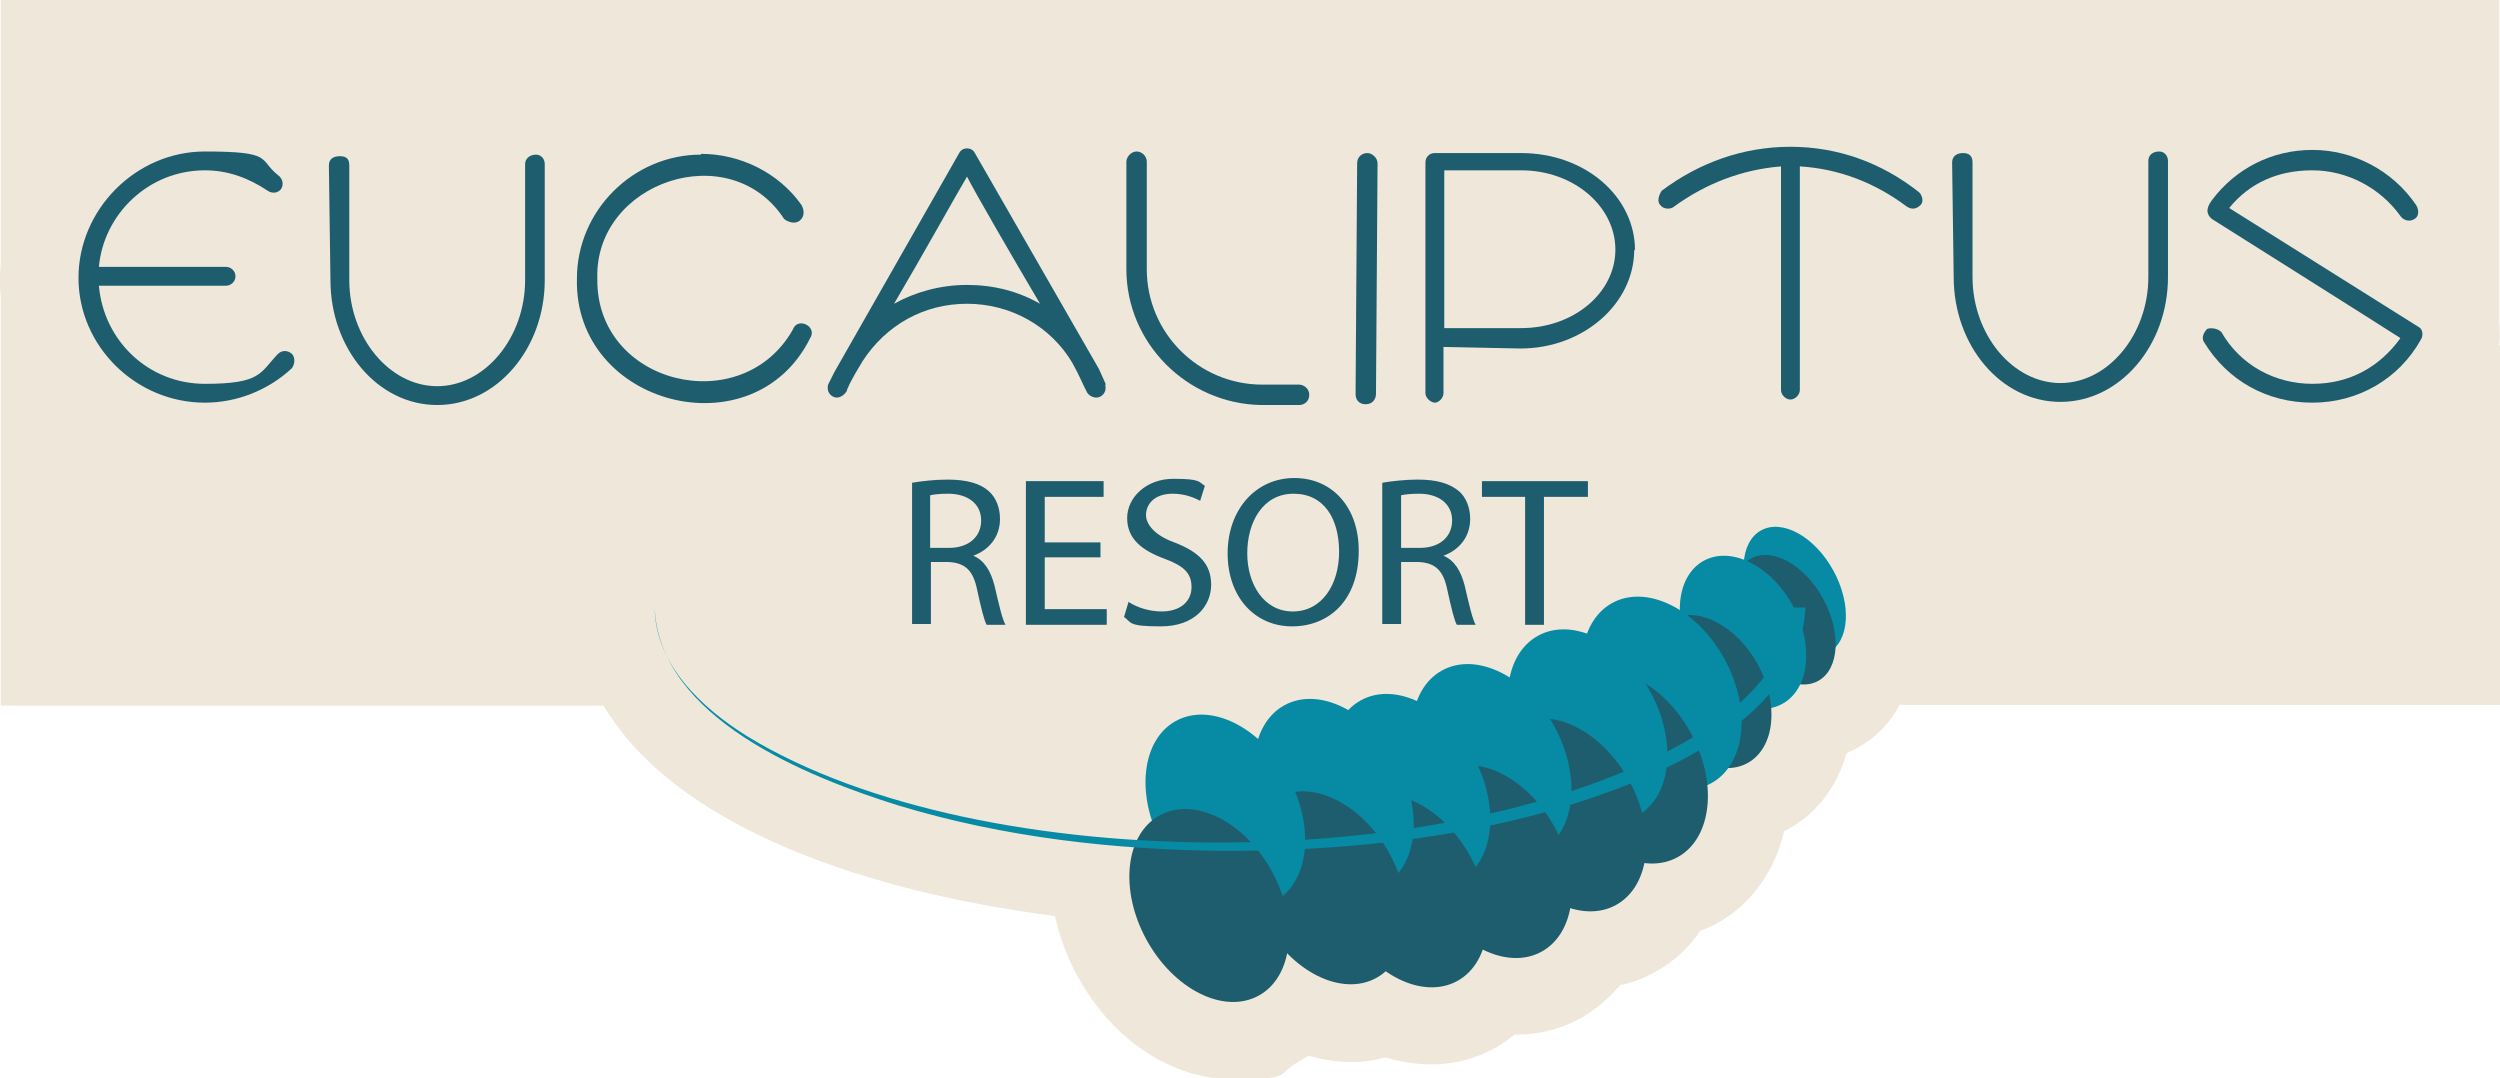
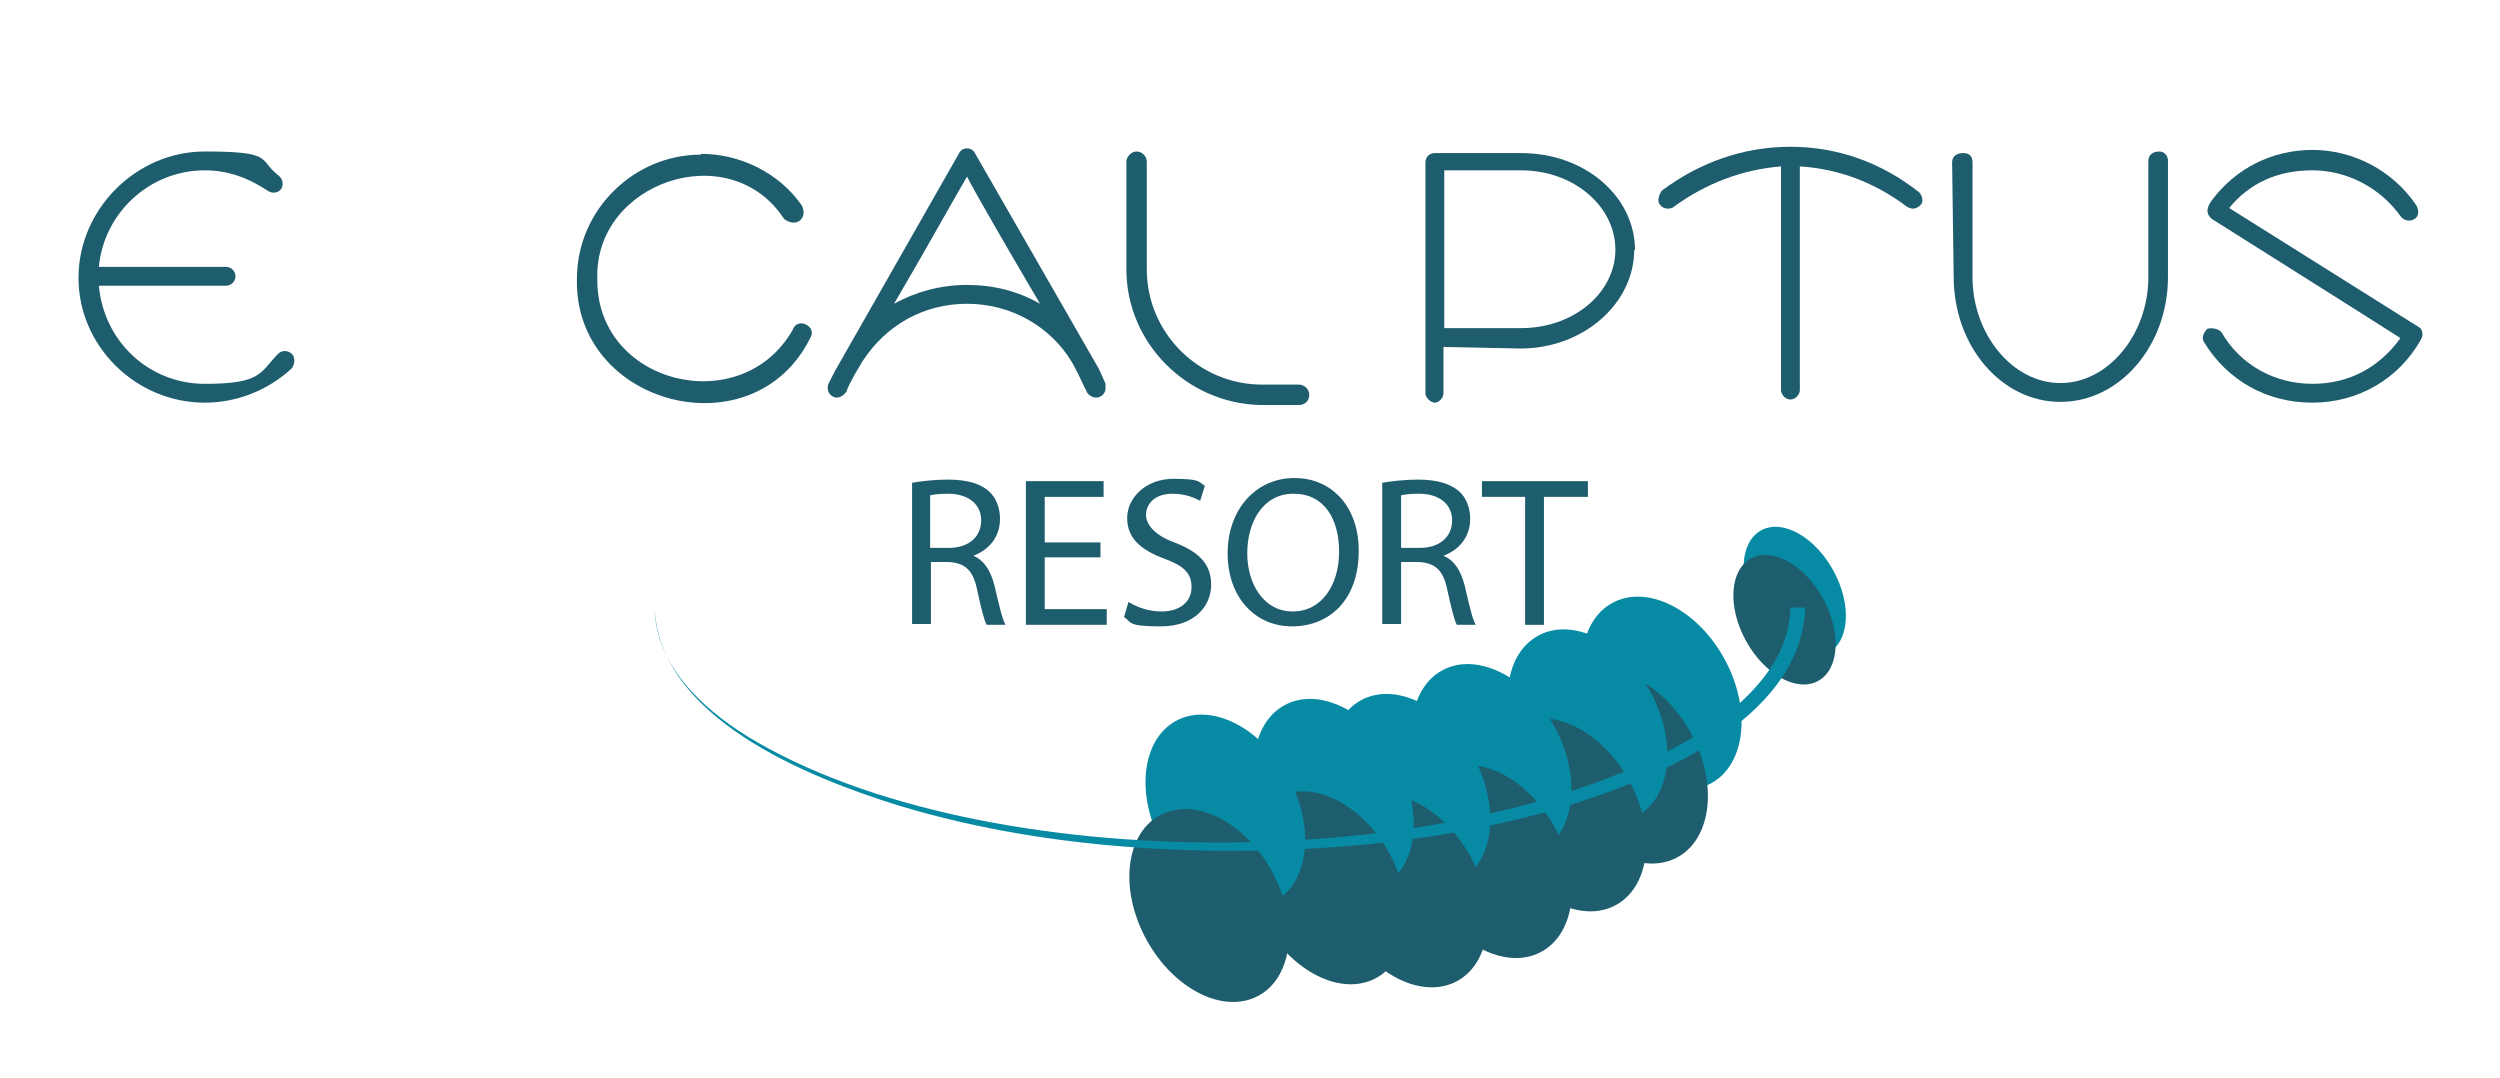
<svg xmlns="http://www.w3.org/2000/svg" id="Capa_2" viewBox="0 0 318.5 137.4">
  <defs>
    <style>      .st0 {        fill: #efe7da;      }      .st1 {        fill: #1e5d6e;      }      .st2 {        fill: #078ba4;      }    </style>
  </defs>
  <g id="Capa_5">
-     <path class="st0" d="M318.4,44c.1-1,.1-2,0-3V0H.1v32.9c0,.8-.1,1.7-.1,2.5s0,1.7.1,2.5v52h76.8c3.6,6.1,10.6,12.8,24,18.4,9.6,4,21.1,6.8,33.5,8.4.6,2.6,1.5,5.2,2.9,7.7,4.4,8.1,12,13.1,19.8,13.1s5.6-.7,8.1-2.1c.5-.3,1-.6,1.5-.9,1.8.5,3.6.8,5.4.8s3-.2,4.4-.6c1.9.6,3.9.9,5.9.9,2.8,0,5.6-.7,8.1-2.1.9-.5,1.7-1.1,2.5-1.7,0,0,.2,0,.3,0,2.8,0,5.6-.7,8.1-2.1,1.9-1.1,3.6-2.5,5-4.2,1.6-.3,3.1-.9,4.5-1.7,2.4-1.3,4.3-3.1,5.7-5.2.8-.3,1.5-.6,2.2-1,4.3-2.4,7.3-6.6,8.5-11.7l.4-.2c3.7-2,6.3-5.4,7.5-9.6,0,0,.1-.2.2-.2.4-.2.8-.4,1.2-.6,2.4-1.3,4.2-3.2,5.4-5.5h76.6v-45.8h0Z" />
    <g>
      <path class="st1" d="M116.2,61.5c1.2-.2,2.9-.4,4.5-.4,2.5,0,4.2.5,5.3,1.5.9.8,1.4,2.1,1.4,3.5,0,2.4-1.5,4-3.4,4.7h0c1.4.6,2.2,1.9,2.7,3.8.6,2.6,1,4.3,1.4,5h-2.4c-.3-.5-.7-2.1-1.2-4.4-.5-2.5-1.5-3.5-3.7-3.6h-2.2v7.9h-2.4v-18h0ZM118.5,69.8h2.4c2.5,0,4.1-1.4,4.1-3.5s-1.7-3.4-4.2-3.4c-1.1,0-1.9.1-2.3.2,0,0,0,6.7,0,6.7Z" />
      <path class="st1" d="M140.2,71h-7.1v6.6h7.9v2h-10.3v-18.3h9.9v2h-7.5v5.8h7.1v1.9Z" />
      <path class="st1" d="M143.8,76.7c1.1.7,2.6,1.2,4.2,1.2,2.4,0,3.8-1.3,3.8-3.1s-1-2.7-3.4-3.6c-3-1.1-4.8-2.6-4.8-5.2s2.4-5,5.9-5,3.2.4,4,.9l-.6,1.9c-.6-.3-1.8-.9-3.5-.9-2.5,0-3.4,1.5-3.4,2.7s1.1,2.6,3.6,3.5c3.1,1.2,4.7,2.7,4.7,5.4s-2.1,5.3-6.4,5.3-3.7-.5-4.7-1.2l.6-2h0Z" />
      <path class="st1" d="M173.1,70.2c0,6.3-3.8,9.6-8.5,9.6s-8.2-3.7-8.2-9.3,3.6-9.6,8.5-9.6,8.2,3.8,8.2,9.2ZM158.9,70.5c0,3.9,2.1,7.4,5.8,7.4s5.9-3.4,5.9-7.6-1.9-7.4-5.8-7.4-5.9,3.6-5.9,7.6Z" />
      <path class="st1" d="M176.1,61.5c1.2-.2,2.9-.4,4.5-.4,2.5,0,4.1.5,5.3,1.5.9.8,1.4,2.1,1.4,3.5,0,2.4-1.5,4-3.4,4.7h0c1.4.6,2.2,1.9,2.7,3.8.6,2.6,1,4.3,1.4,5h-2.4c-.3-.5-.7-2.1-1.2-4.4-.5-2.5-1.5-3.5-3.7-3.6h-2.2v7.9h-2.4v-18h0ZM178.5,69.8h2.4c2.5,0,4.1-1.4,4.1-3.5s-1.7-3.4-4.2-3.4c-1.1,0-1.9.1-2.3.2v6.7Z" />
      <path class="st1" d="M194.4,63.3h-5.6v-2h13.5v2h-5.6v16.3h-2.4v-16.3Z" />
    </g>
    <g>
      <path class="st1" d="M37.2,46.9c-3,2.8-7,4.4-11.1,4.4-8.8,0-16.1-7.2-16.1-15.9s7.3-16.1,16.1-16.1,6.8,1,9.3,3c.6.4.8,1.2.4,1.8-.4.5-1.1.6-1.7.2-2.4-1.6-5-2.6-8-2.6-7.2,0-12.9,5.6-13.5,12.3h16.2c.6,0,1.2.5,1.2,1.2s-.6,1.2-1.2,1.2H12.6c.6,7,6.3,12.5,13.5,12.5s7-1.4,9.3-3.8c.6-.6,1.4-.4,1.8,0,.4.4.4,1.2,0,1.8h0Z" />
-       <path class="st1" d="M68.3,19.7c.6,0,1.1.5,1.1,1.2v14.8c0,8.7-6.1,15.9-13.7,15.9s-13.6-7.2-13.6-15.9l-.2-14.6c0-.8.5-1.2,1.4-1.2s1.2.4,1.2,1.2v14.6c0,7.3,5.1,13.5,11.2,13.5s11.2-6.2,11.2-13.5v-14.8c0-.7.6-1.2,1.4-1.2h0Z" />
      <path class="st1" d="M89.3,19.6c5,0,9.9,2.4,12.8,6.5.4.7.4,1.5-.2,2-.6.5-1.5.2-2-.2-6.9-10.6-24.2-4.7-23.8,7.6-.2,13.5,18.4,18,24.9,6.5.6-1.7,3.2-.4,2.2,1.1-7.2,14.5-30.1,8.6-29.7-7.6,0-8.7,7.2-15.8,15.8-15.8h0Z" />
      <path class="st1" d="M140.8,49c.2.8-.2,1.4-.8,1.6-.6.2-1.4-.2-1.6-.8-.2-.3-.9-2-1.8-3.6-2.8-4.7-7.9-7.5-13.4-7.5s-10.3,2.7-13.3,7.3c-1.6,2.6-2.1,3.8-2,3.8-.4.6-1,1-1.6.8-.6-.2-1-.8-.8-1.6l.8-1.6,15.9-27.9c.2-.4.6-.6,1-.6s.8.2,1,.6l15.8,27.5.9,2h0ZM132.5,38.7c-3.6-6.1-8.3-14.2-9.3-16.2-1.2,2-5.7,10.1-9.3,16.2,2.7-1.5,5.9-2.4,9.3-2.4s6.5.8,9.3,2.4Z" />
      <path class="st1" d="M160.6,51.6c-9.4-.2-17.1-7.9-17.1-17.3v-13.7c0-.6.6-1.3,1.3-1.3s1.3.6,1.3,1.3v13.7c0,8.1,6.6,14.7,14.7,14.7h4.7c.6,0,1.3.5,1.3,1.3s-.6,1.3-1.3,1.3h-5Z" />
-       <path class="st1" d="M174.2,19.5c.6,0,1.3.6,1.3,1.3l-.2,29.4c0,.6-.4,1.3-1.3,1.3s-1.3-.6-1.3-1.3l.2-29.4c0-.8.6-1.3,1.3-1.3Z" />
      <path class="st1" d="M208.2,31.8c0,6.9-6.5,12.6-14.5,12.6l-9.8-.2v5.9c0,.6-.6,1.2-1.1,1.2s-1.2-.6-1.2-1.2v-7.2c0,0,0-22.2,0-22.2,0-.6.4-1.2,1.2-1.2h11c8.1,0,14.5,5.5,14.5,12.4h0ZM205.8,31.8c0-5.5-5.3-10.1-12-10.1h-9.8v20.1h9.8c6.7,0,12-4.5,12-10Z" />
      <path class="st1" d="M228.1,18.7c6,0,11.6,2,16.4,5.8.4.4.6,1.2.2,1.6-.6.6-1.2.6-1.8.2-4-3-8.6-4.8-13.6-5.1v28.5c0,.6-.6,1.2-1.2,1.2s-1.2-.6-1.2-1.2v-28.5c-5,.4-9.6,2.2-13.6,5.1-.4.4-1.4.4-1.8-.2-.4-.4-.2-1.2.2-1.8,4.8-3.6,10.4-5.6,16.4-5.6h0Z" />
      <path class="st1" d="M275.1,19.3c.6,0,1.1.5,1.1,1.2v14.8c0,8.7-6.1,15.9-13.7,15.9s-13.6-7.2-13.6-15.9l-.2-14.6c0-.8.6-1.2,1.4-1.2s1.2.4,1.2,1.2v14.6c0,7.3,5.1,13.5,11.2,13.5s11.2-6.2,11.2-13.5v-14.8c0-.7.5-1.2,1.4-1.2h0Z" />
      <path class="st1" d="M305.7,43c-2-1.3-23.9-15.1-23.9-15.1-.6-.5-.9-1.2,0-2.4,3-4,7.6-6.4,12.8-6.4s10.2,2.6,13.2,7c.4.6.4,1.5-.2,1.8-.6.4-1.4.2-1.8-.4-2.6-3.6-6.8-5.8-11.2-5.8s-8,1.6-10.6,4.8l24.2,15.2c.4.2.6,1,.2,1.6-2.8,5-8,8-13.8,8s-10.8-2.8-13.8-7.7c-.4-.6,0-1.3.4-1.7.6-.2,1.4,0,1.8.4,2.4,4.2,6.8,6.6,11.6,6.6s8.6-2.2,11.2-5.8h0Z" />
    </g>
    <g>
      <g>
        <ellipse class="st2" cx="228.6" cy="75.2" rx="5.6" ry="8.9" transform="translate(-7.9 119.6) rotate(-28.8)" />
        <ellipse class="st1" cx="227.3" cy="78.8" rx="5.6" ry="8.9" transform="translate(-9.8 119.4) rotate(-28.8)" />
-         <ellipse class="st2" cx="222.1" cy="80.4" rx="7.2" ry="10.4" transform="translate(-11.3 117.1) rotate(-28.8)" />
-         <ellipse class="st1" cx="217.6" cy="87.9" rx="7.2" ry="10.4" transform="translate(-15.4 115.9) rotate(-28.8)" />
        <ellipse class="st2" cx="211.7" cy="88.2" rx="9.1" ry="13.1" transform="translate(-16.3 113) rotate(-28.8)" />
        <ellipse class="st1" cx="207.4" cy="97.5" rx="9.1" ry="13.1" transform="translate(-21.3 112.2) rotate(-28.8)" />
        <ellipse class="st2" cx="202.2" cy="92.3" rx="9.1" ry="13.1" transform="translate(-19.4 109) rotate(-28.8)" />
        <ellipse class="st1" cx="199.6" cy="103.7" rx="9.1" ry="13.1" transform="translate(-25.3 109.1) rotate(-28.8)" />
        <ellipse class="st2" cx="190" cy="96.8" rx="9.1" ry="13.1" transform="translate(-23.1 103.6) rotate(-28.8)" />
        <ellipse class="st1" cx="190.1" cy="109.6" rx="9.1" ry="13.1" transform="translate(-29.3 105.3) rotate(-28.8)" />
        <ellipse class="st2" cx="179.7" cy="100.5" rx="9.1" ry="13.1" transform="translate(-26.2 99.2) rotate(-28.8)" />
        <ellipse class="st1" cx="179.3" cy="113.4" rx="9.1" ry="13.1" transform="translate(-32.4 100.5) rotate(-28.8)" />
        <ellipse class="st2" cx="169.9" cy="101.2" rx="9.1" ry="13.1" transform="translate(-27.7 94.5) rotate(-28.8)" />
        <ellipse class="st1" cx="169" cy="113" rx="9.1" ry="13.1" transform="translate(-33.5 95.5) rotate(-28.8)" />
        <ellipse class="st2" cx="156.1" cy="103.2" rx="9.1" ry="13.1" transform="translate(-30.4 88.1) rotate(-28.8)" />
        <ellipse class="st1" cx="154" cy="115.2" rx="9.1" ry="13.1" transform="translate(-36.4 88.6) rotate(-28.8)" />
      </g>
      <path class="st2" d="M230,77.5c-.7,14.6-19.9,22.1-31.8,25.6-13.6,3.9-27.8,5.3-42,5.3-14.1-.1-28.3-1.7-41.8-5.8-11.5-3.6-30.4-11.1-31-25.2.1,7.3,6,12.8,11.8,16.4,29.9,18.3,92,18,121.7-.6,5.5-3.6,11.1-8.9,11.2-15.8h1.9,0Z" />
    </g>
  </g>
</svg>